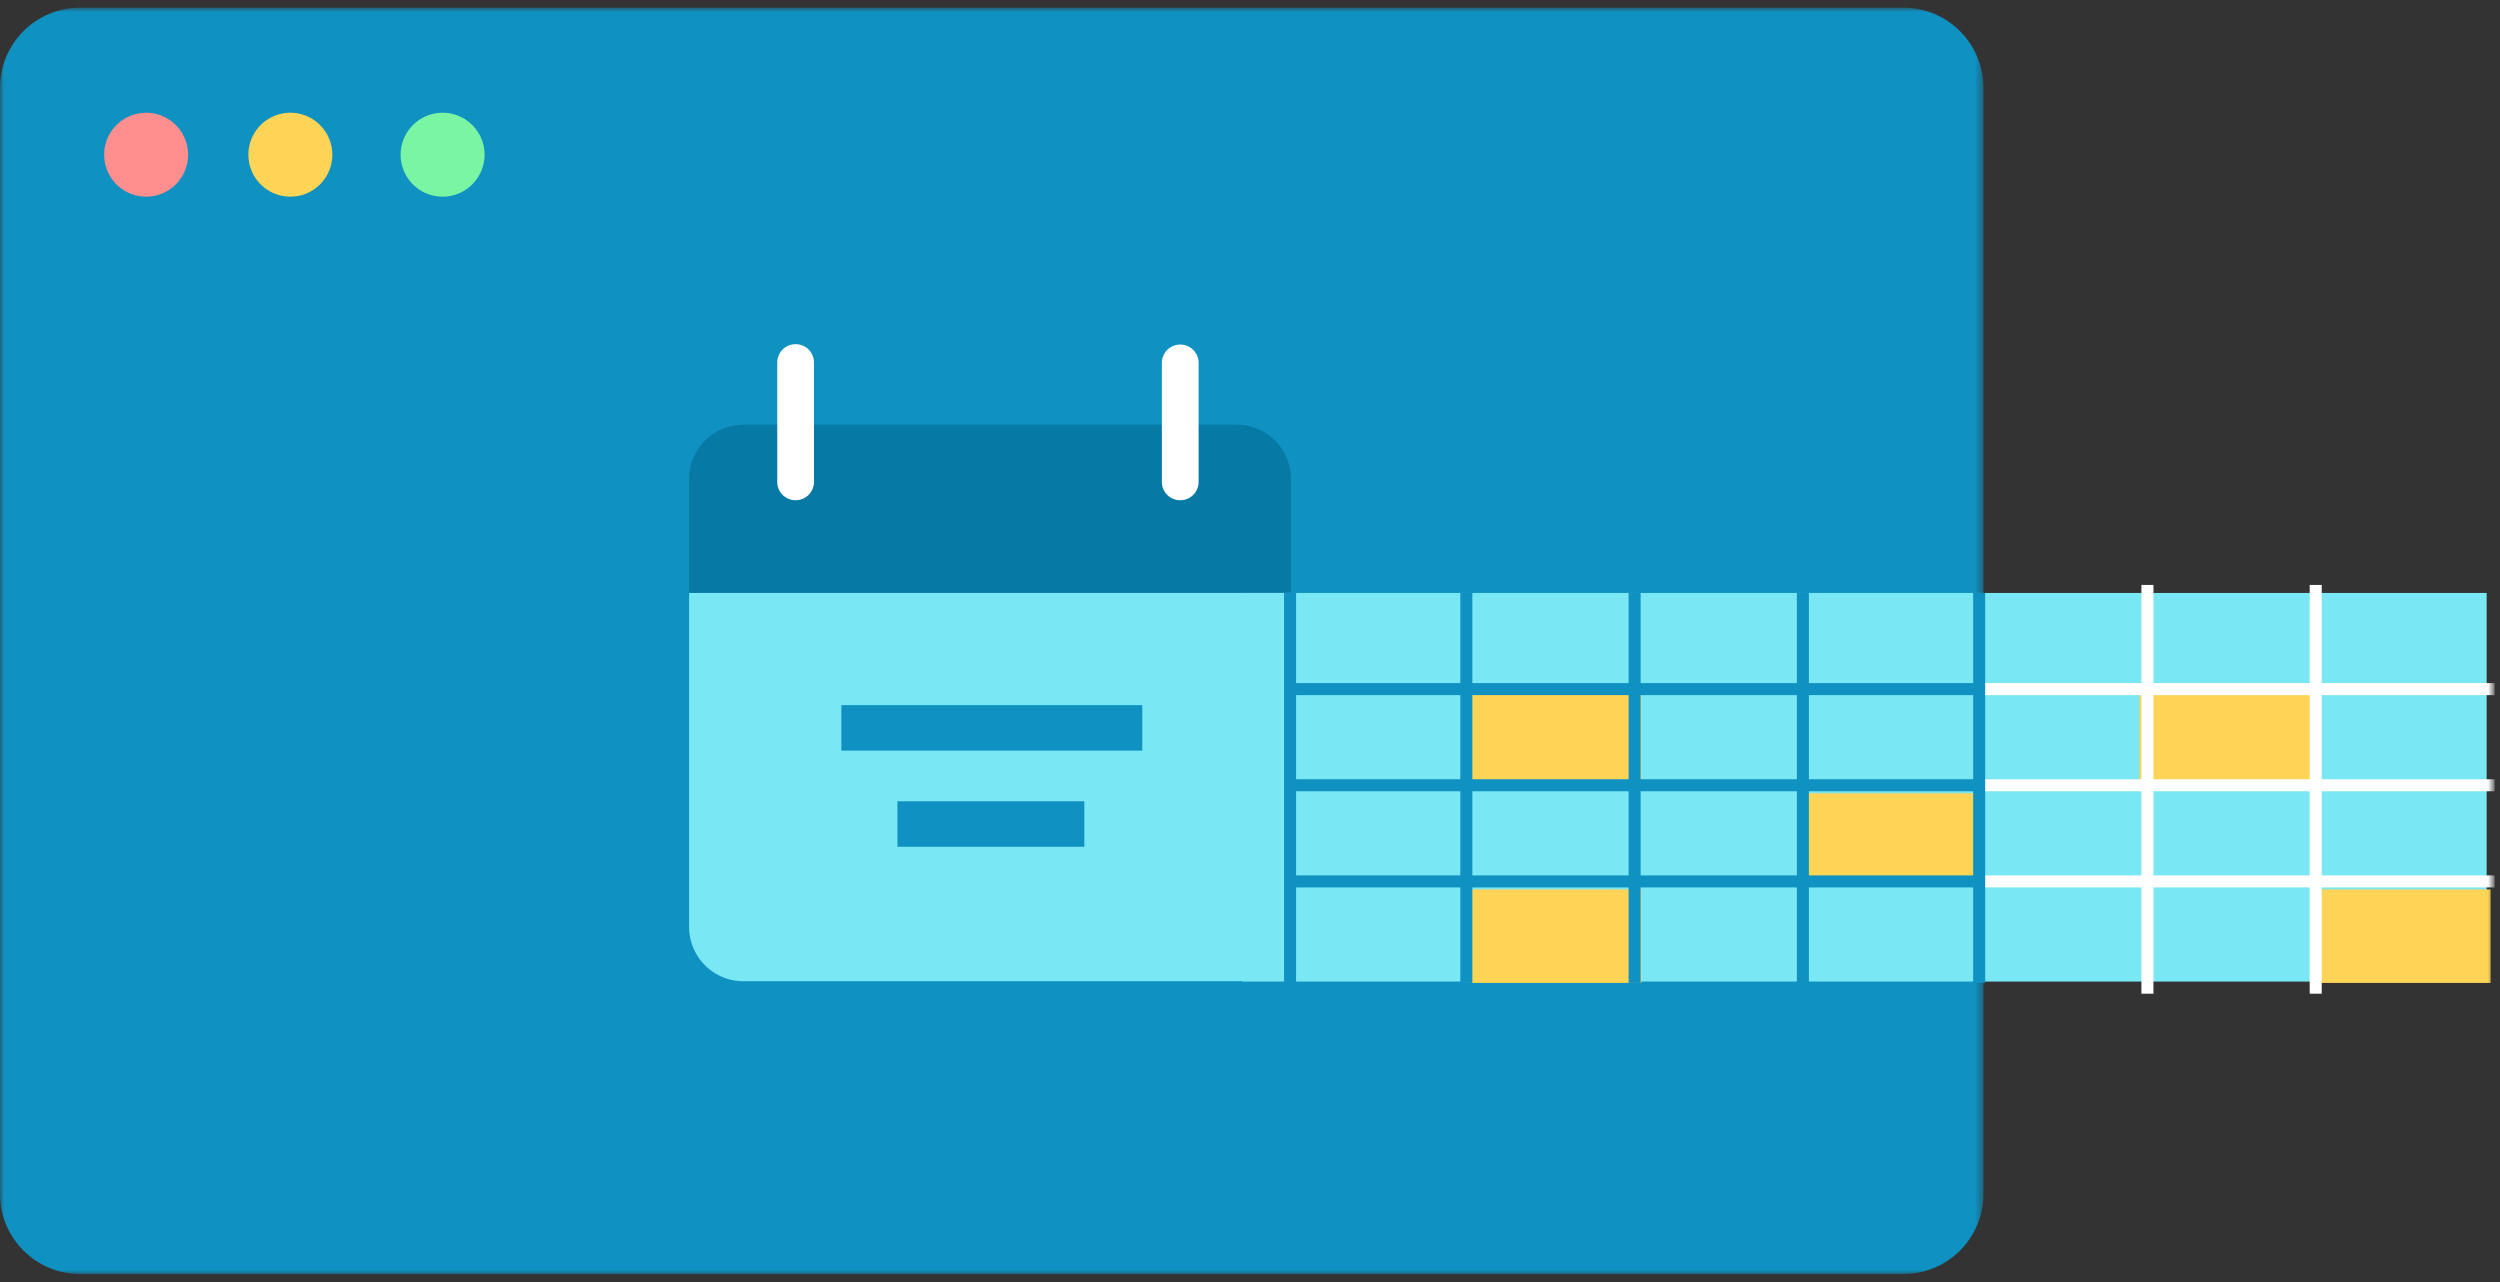
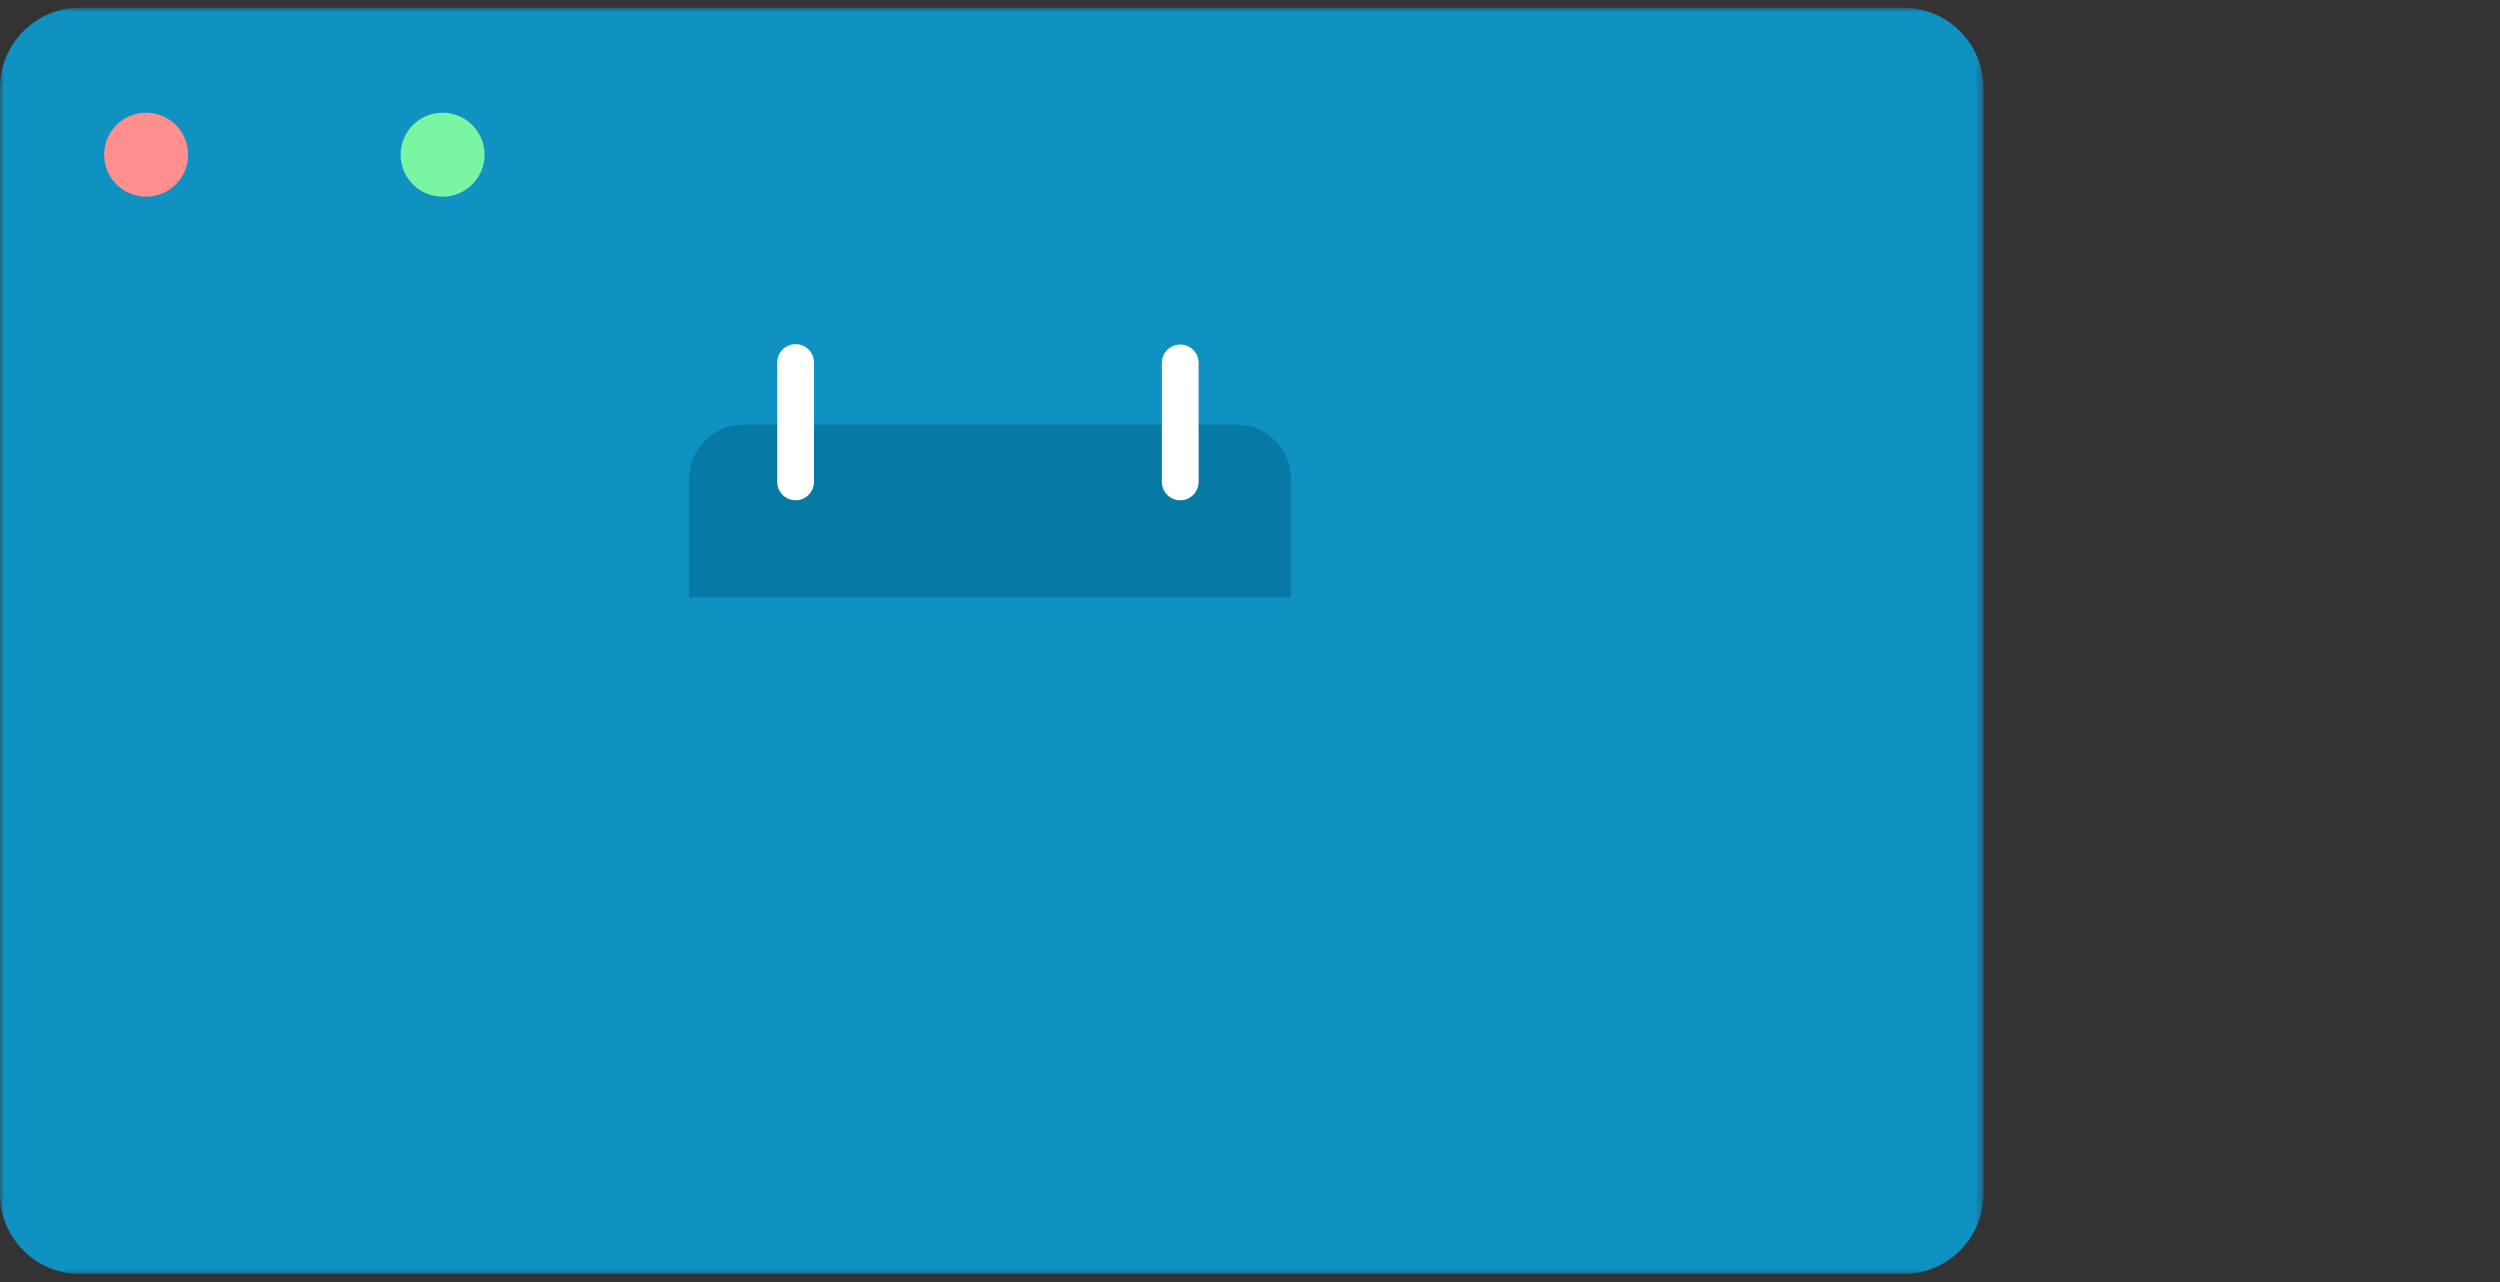
<svg xmlns="http://www.w3.org/2000/svg" xmlns:xlink="http://www.w3.org/1999/xlink" width="312" height="160">
  <rect width="100%" height="100%" fill="#333333" stroke="none" />
  <defs>
    <path id="a" d="M0 .958h247.536V159H0z" />
-     <path id="c" d="M0 159.042h311.162V1H0z" />
  </defs>
  <g fill="none" fill-rule="evenodd">
    <mask id="b" fill="#fff">
      <use xlink:href="#a" />
    </mask>
    <path fill="#0F91C2" d="M237.536 159H10c-5.524 0-10-4.478-10-10V10.958c0-5.523 4.476-10 10-10h227.535c5.523 0 10 4.477 10 10V149c0 5.522-4.477 10-10 10" mask="url(#b)" />
    <path fill="#FF8F8F" d="M23.473 19.236A5.237 5.237 0 1113 19.235a5.237 5.237 0 0110.473.001" />
-     <path fill="#FDD455" d="M41.473 19.236A5.237 5.237 0 1131 19.235a5.237 5.237 0 0110.473.001" />
    <path fill="#7AF5A3" d="M60.473 19.236A5.237 5.237 0 1150 19.235a5.237 5.237 0 0110.473.001" />
    <path fill="#0679A4" d="M161.11 59.774A6.774 6.774 0 00154.335 53H92.774A6.774 6.774 0 0086 59.774v14.769h75.11V59.774z" />
-     <path fill="#79E7F4" d="M86 74v41.682a6.775 6.775 0 006.774 6.775h61.561a6.775 6.775 0 006.775-6.775V74H86z" />
    <path fill="#FFF" d="M99.293 62.433A2.292 2.292 0 0197 60.14V45.293a2.293 2.293 0 114.585 0V60.14a2.292 2.292 0 01-2.292 2.293m48 0A2.293 2.293 0 01145 60.14V45.293a2.293 2.293 0 014.586 0V60.14a2.292 2.292 0 01-2.293 2.293" />
    <mask id="d" fill="#fff">
      <use xlink:href="#c" />
    </mask>
    <path fill="#0F91C2" d="M105 93.677h37.556V88H105zm7 12h23.327V100H112z" mask="url(#d)" />
    <path fill="#79E7F4" d="M155 122.5h155.333V74H155z" mask="url(#d)" />
    <path fill="#FDD455" d="M183 97.671h21.833V86H183zm42 13h21.833V99H225zm-42 12h21.833V111H183zm84-25h21.833V86H267zm22 25h21.833V111H289z" mask="url(#d)" />
-     <path stroke="#FFF" stroke-width="1.5" d="M311.334 86H247m64.334 12H247m64.334 12H247" mask="url(#d)" />
-     <path stroke="#0F91C2" stroke-width="1.5" d="M161 74v48.667M183 74v48.667M204 74v48.667M225 74v48.667M247 74v48.667" mask="url(#d)" />
    <path stroke="#FFF" stroke-width="1.5" d="M268 73v51.013M289 73v51.013" mask="url(#d)" />
    <path stroke="#0F91C2" stroke-width="1.5" d="M161 86h85.333M161 98h85.333M161 110h85.333" mask="url(#d)" />
  </g>
</svg>